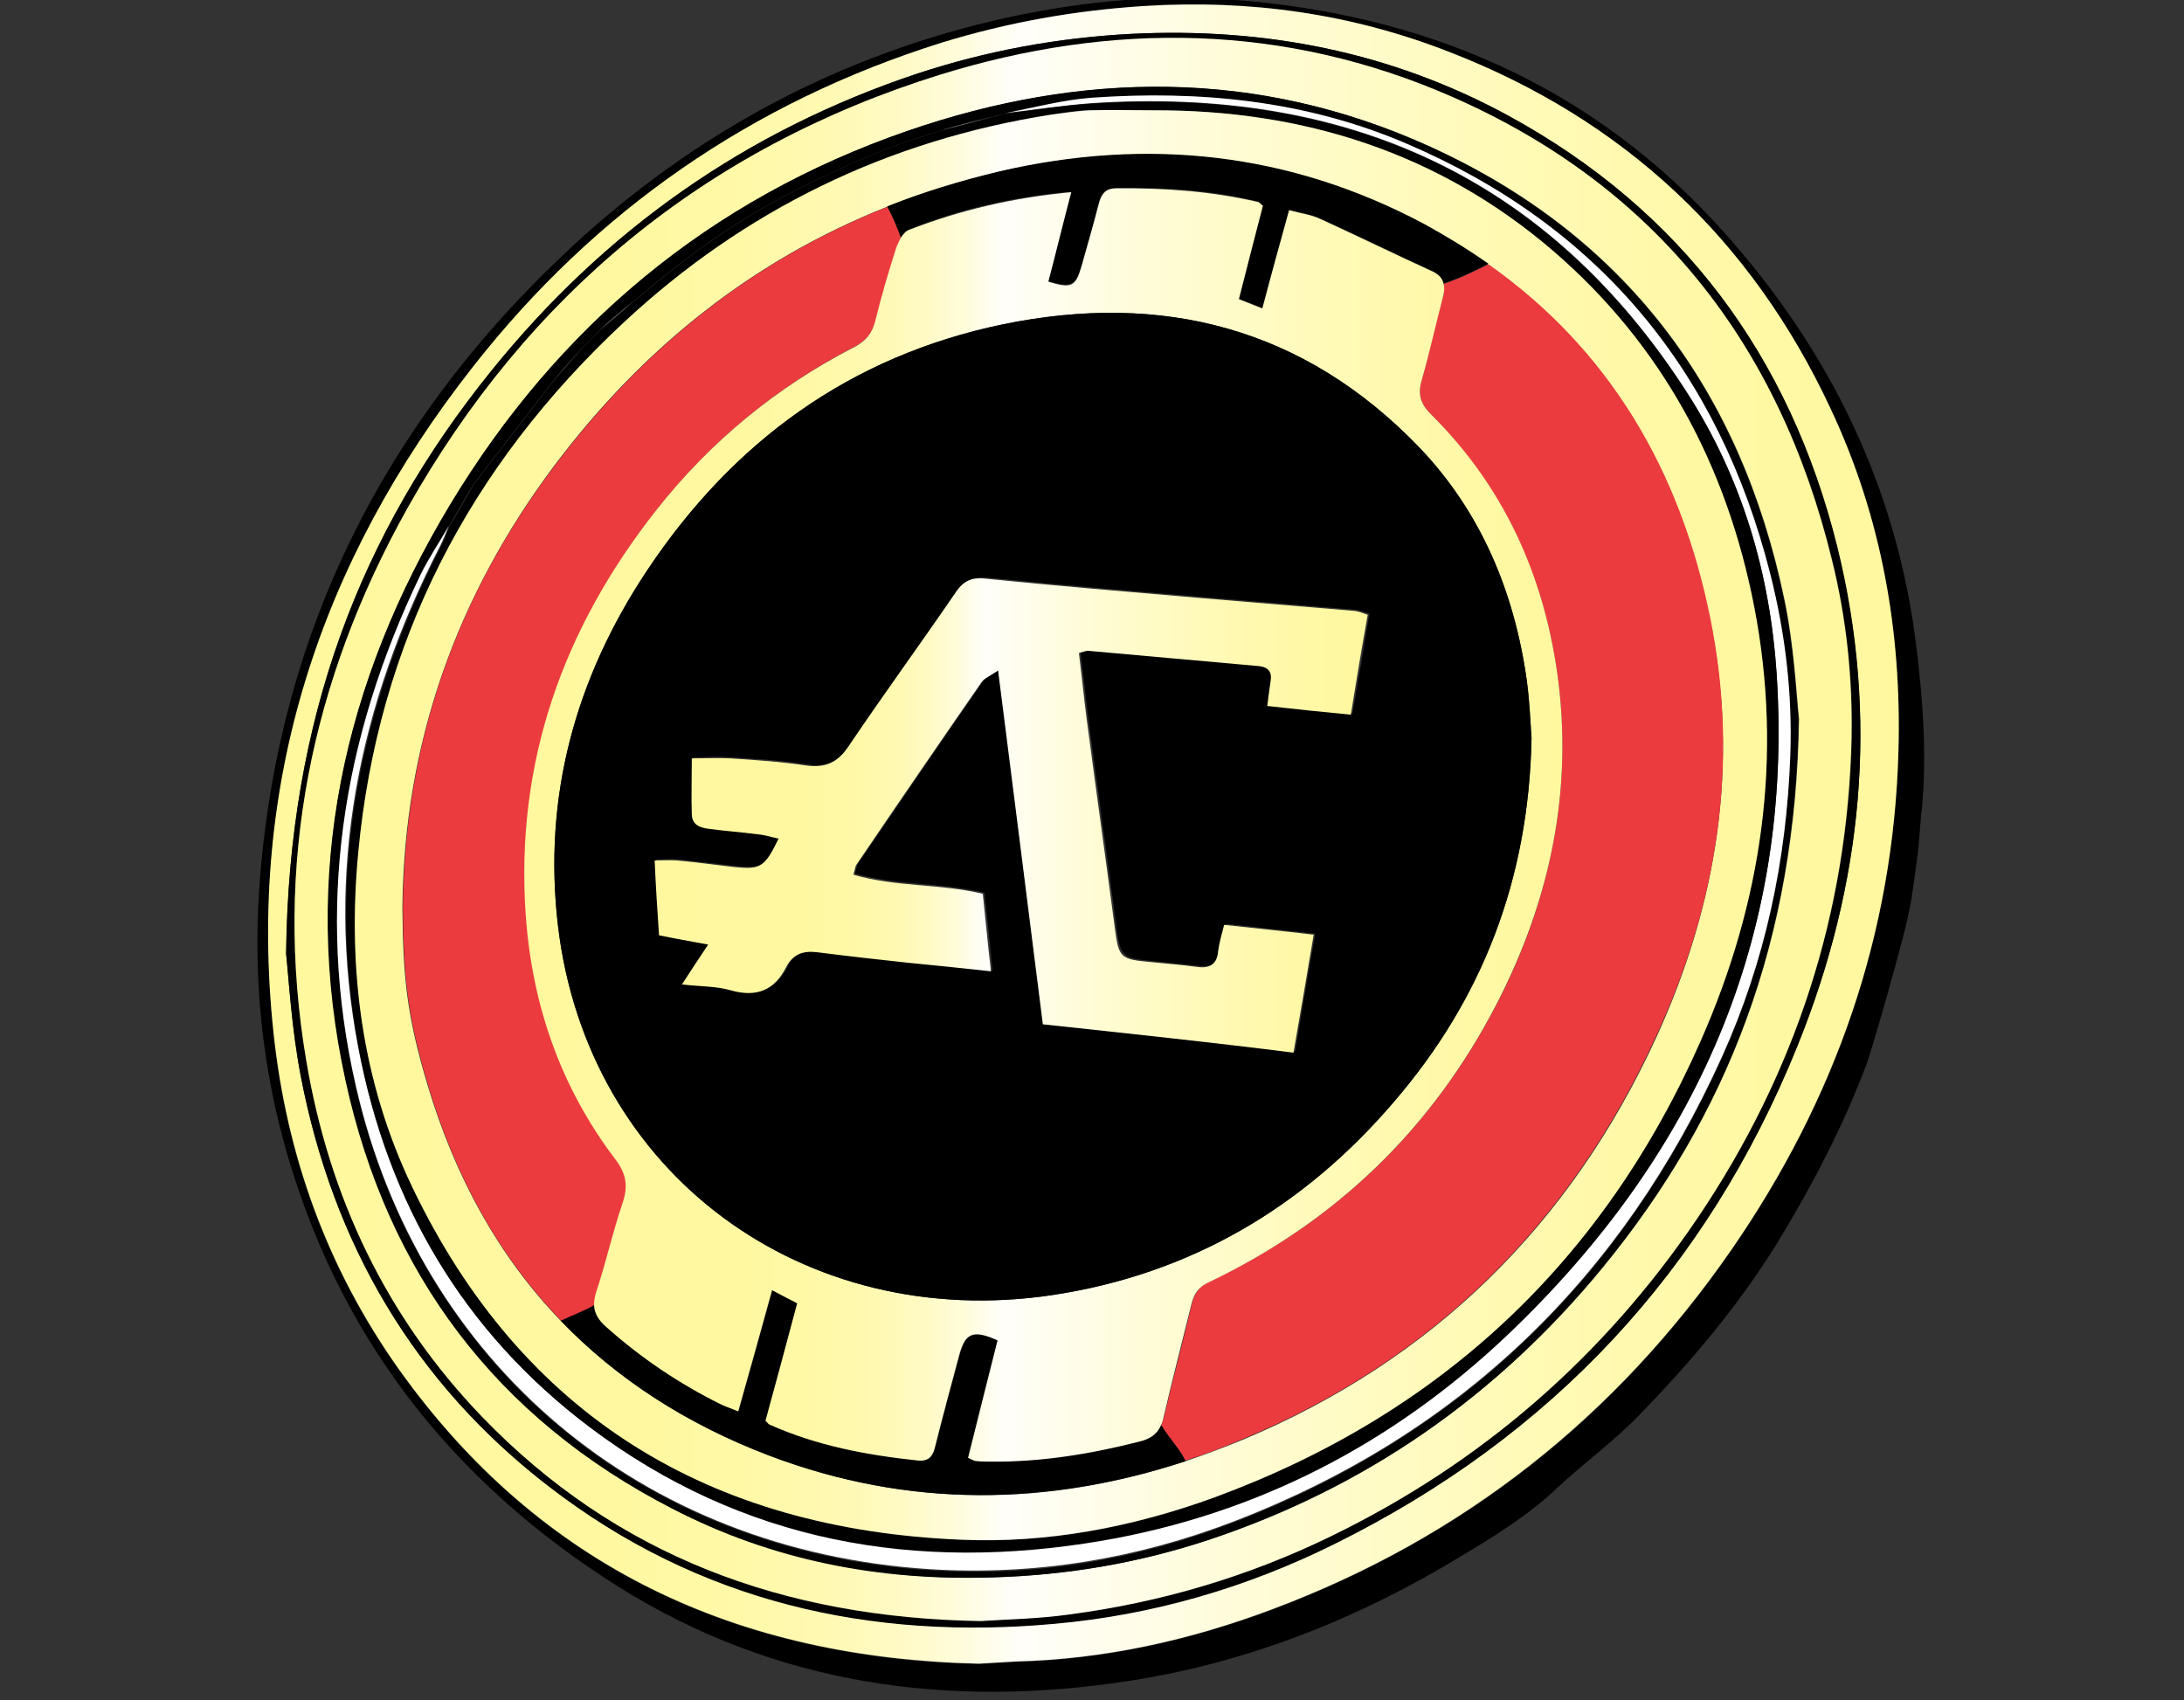
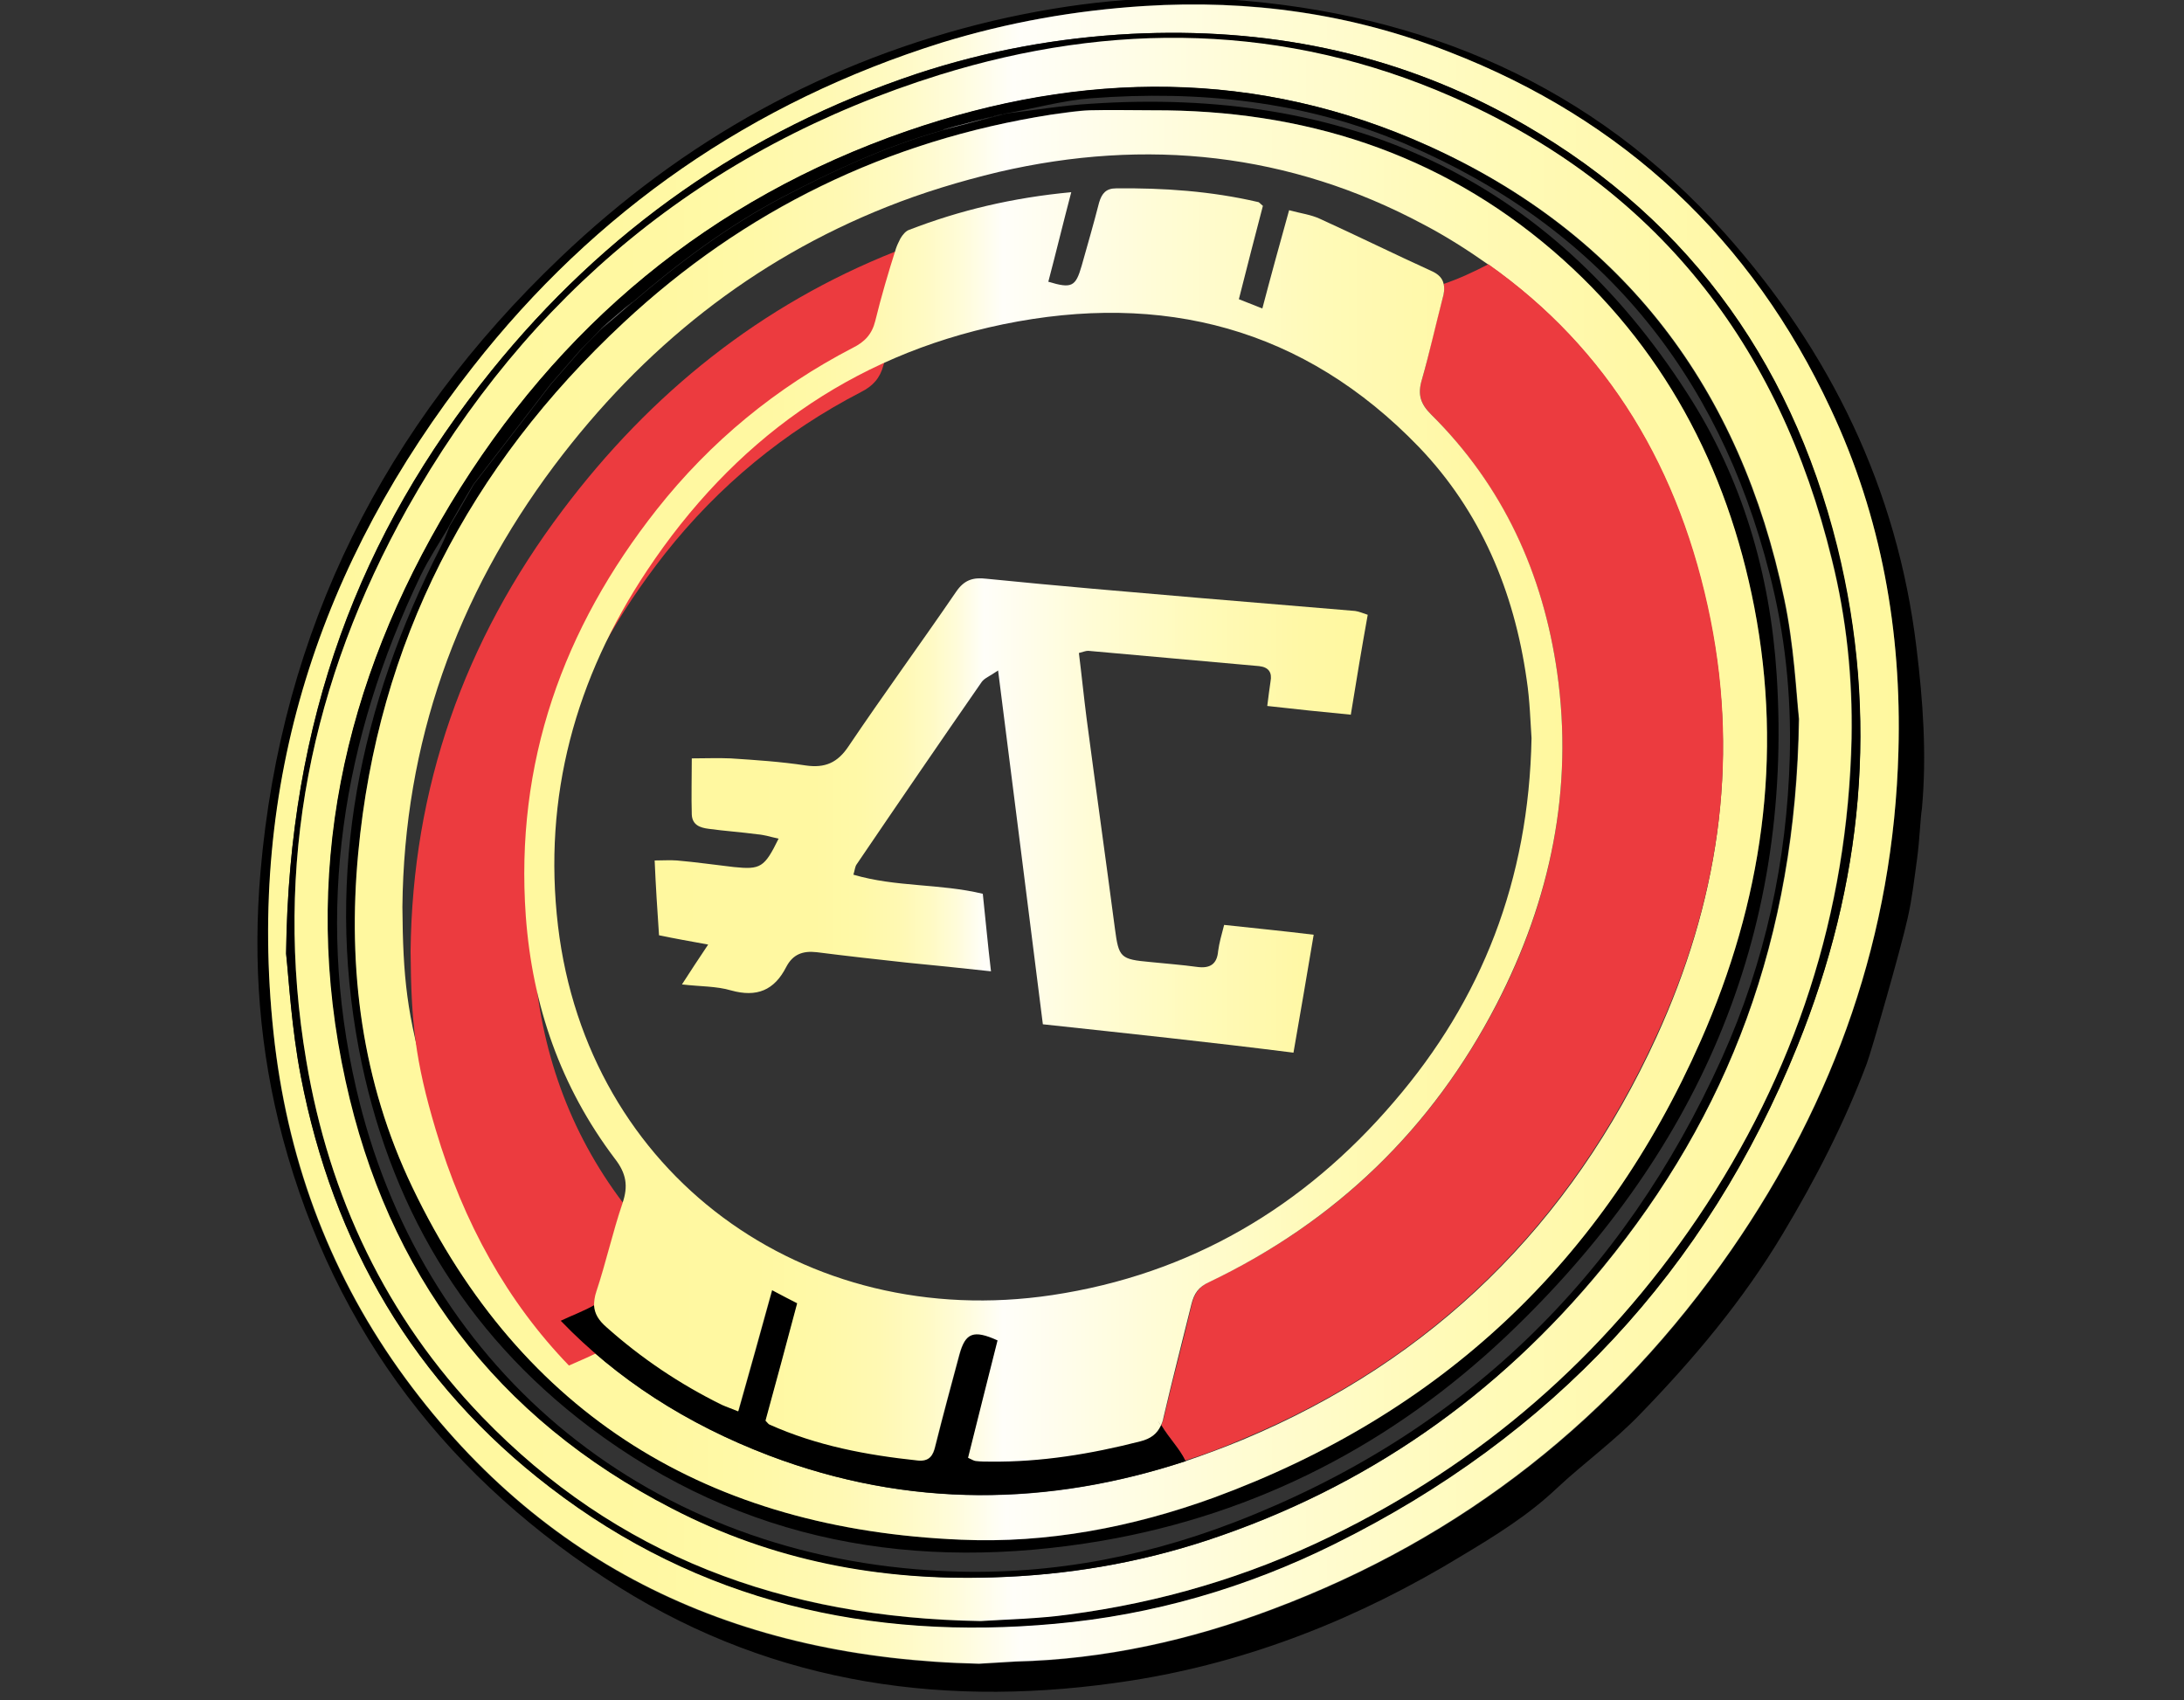
<svg xmlns="http://www.w3.org/2000/svg" version="1.1" id="Layer_1" x="0px" y="0px" viewBox="0 0 400 311.4" style="enable-background:new 0 0 400 311.4;" xml:space="preserve">
  <rect x="0" y="0" width="400" height="311.4" fill="#333333" stroke="none" />
  <style type="text/css">
	.st0{fill:url(#SVGID_1_);}
	.st1{fill:url(#SVGID_2_);}
	.st2{fill:#FFFFFF;}
	.st3{fill:url(#SVGID_3_);}
	.st4{fill:#EC3B3F;}
	.st5{fill:url(#SVGID_4_);}
	.st6{fill:url(#SVGID_5_);}
</style>
  <g>
    <path d="M351,118.6c-3.5-29.1-15.8-54.3-35.2-76c-24.1-27-55.1-40.2-90.8-42.7c-14.5-1-28.9,0.6-43.1,3.9   c-30.4,7.2-56.8,21.9-79.3,43.4c-32.2,30.7-51.1,68.1-54.9,112.6c-1.4,16.4-0.2,32.6,4.1,48.7c9.6,35.7,30.7,62.8,61.6,82.2   c28.8,18,60.5,22.3,93.8,17.1c21.7-3.4,41.9-11.5,60.6-22.9c6-3.6,12-7.3,17.2-12.2c5-4.7,10.6-8.7,15.4-13.7   c9.8-10.1,18.8-20.8,26.1-33c6-10,11.3-20.3,15.4-31.2c0.8-2.1,6.3-21.2,7.5-26.7c0.8-3.5,1.2-7.1,1.7-10.7   c0.5-3.7,0.6-7.5,0.9-9.3C352.9,138.2,352.2,128.4,351,118.6z M347.7,137.6c-0.9,33.6-11.6,64-30.6,91.4   c-21.1,30.6-49.1,52.7-84,65.8c-15.2,5.7-30.9,9.2-47.1,9.6c-2.2,0.1-4.5,0.3-6.7,0.4c-44.1-1-80.3-17.5-106.3-54   c-13.1-18.4-20.6-39.1-22.9-61.5c-4.8-45.7,8.5-86.2,36.5-122c22.4-28.6,51.1-48.5,85.9-59.4C184.6,4,197,1.9,209.6,1.1   c19.3-1.3,37.9,1.4,55.8,8.4c32,12.4,55.4,34.3,69.9,65.4C344.6,94.7,348.3,115.7,347.7,137.6z" />
    <linearGradient id="SVGID_1_" gradientUnits="userSpaceOnUse" x1="49.098" y1="152.749" x2="347.785" y2="152.749">
      <stop offset="0" style="stop-color:#FFF89F" />
      <stop offset="0.212" style="stop-color:#FFF8A1" />
      <stop offset="0.288" style="stop-color:#FFF9A8" />
      <stop offset="0.342" style="stop-color:#FFF9B3" />
      <stop offset="0.386" style="stop-color:#FFFAC4" />
      <stop offset="0.423" style="stop-color:#FFFCDA" />
      <stop offset="0.456" style="stop-color:#FFFEF5" />
      <stop offset="0.461" style="stop-color:#FFFEF9" />
      <stop offset="0.61" style="stop-color:#FFFCD6" />
      <stop offset="0.768" style="stop-color:#FFFAB8" />
      <stop offset="0.904" style="stop-color:#FFF8A6" />
      <stop offset="1" style="stop-color:#FFF89F" />
    </linearGradient>
    <path class="st0" d="M335.3,74.9c-14.5-31.1-37.9-53-69.9-65.4c-17.9-7-36.5-9.6-55.8-8.4c-12.7,0.8-25,3-37.1,6.7   c-34.8,10.9-63.5,30.8-85.9,59.4c-28.1,35.8-41.4,76.3-36.5,122c2.4,22.4,9.8,43,22.9,61.5c26,36.5,62.2,53,106.3,54   c2.2-0.1,4.5-0.3,6.7-0.4c16.3-0.4,32-3.9,47.1-9.6c34.9-13.1,62.8-35.2,84-65.8c19-27.5,29.7-57.8,30.6-91.4   C348.3,115.7,344.6,94.7,335.3,74.9z M329.2,191.5c-16.6,41.1-45,71.5-84.8,91.2c-16.2,8-33.3,13-51.2,14.6   c-33.9,3.1-65.2-4-92.5-25c-24.9-19.1-39.7-44.6-45.6-75.2c-1.7-8.8-2.2-17.8-2.7-22.5C52.9,131.7,65.9,97.7,90,67.9   c20.7-25.6,46.6-43.9,77.9-54.4c12.7-4.2,25.8-6.6,39.3-7.3c24.4-1.2,47.6,3.3,69,15c31.7,17.3,51.6,44.1,60.2,78.9   C344.2,131.3,341.2,161.9,329.2,191.5z" />
    <path d="M336.5,100.1c-8.7-34.9-28.5-61.6-60.2-78.9c-21.5-11.7-44.6-16.2-69-15c-13.5,0.7-26.5,3.1-39.3,7.3   C136.6,23.9,110.7,42.2,90,67.9c-24.1,29.9-37.1,63.9-37.6,106.8c0.5,4.7,1,13.7,2.7,22.5c5.9,30.6,20.7,56.1,45.6,75.2   c27.3,21,58.6,28.1,92.5,25c17.9-1.6,35.1-6.6,51.2-14.6c39.8-19.7,68.2-50.1,84.8-91.2C341.2,161.9,344.2,131.3,336.5,100.1z    M310.9,223.1c-17.2,25.4-39.5,44.9-67.2,58.3c-15.2,7.4-31.2,12.1-47.9,14.3c-5.7,0.7-11.4,0.8-16.2,1.2   c-36.1-0.5-66.7-11.9-91.3-37.4c-17.6-18.2-28-40.3-32.2-65.2C50,158.4,57,124.6,74.7,93.2c22-39.2,54.4-66.1,97.5-79.4   c31.6-9.8,63.2-9.4,93.8,4c37.4,16.4,59.9,45.4,69.6,84.8c2.6,10.7,3.8,21.7,3.6,32.7C338.4,167.3,328.8,196.6,310.9,223.1z" />
    <linearGradient id="SVGID_2_" gradientUnits="userSpaceOnUse" x1="53.972" y1="151.901" x2="339.138" y2="151.901">
      <stop offset="0" style="stop-color:#FFF89F" />
      <stop offset="0.212" style="stop-color:#FFF8A1" />
      <stop offset="0.288" style="stop-color:#FFF9A8" />
      <stop offset="0.342" style="stop-color:#FFF9B3" />
      <stop offset="0.386" style="stop-color:#FFFAC4" />
      <stop offset="0.423" style="stop-color:#FFFCDA" />
      <stop offset="0.456" style="stop-color:#FFFEF5" />
      <stop offset="0.461" style="stop-color:#FFFEF9" />
      <stop offset="0.61" style="stop-color:#FFFCD6" />
      <stop offset="0.768" style="stop-color:#FFFAB8" />
      <stop offset="0.904" style="stop-color:#FFF8A6" />
      <stop offset="1" style="stop-color:#FFF89F" />
    </linearGradient>
    <path class="st1" d="M335.5,102.5c-9.6-39.4-32.2-68.4-69.6-84.8c-30.6-13.4-62.2-13.8-93.8-4c-43,13.4-75.5,40.3-97.5,79.4   C57,124.6,50,158.4,56.1,194.3c4.2,24.9,14.6,46.9,32.2,65.2c24.6,25.5,55.2,36.8,91.3,37.4c4.7-0.3,10.5-0.4,16.2-1.2   c16.7-2.2,32.7-6.9,47.9-14.3c27.6-13.4,50-32.9,67.2-58.3c17.9-26.5,27.5-55.9,28.2-87.9C339.3,124.2,338.2,113.3,335.5,102.5z    M293.6,232.1c-19.3,23.5-43.4,40.4-72.4,50c-12.8,4.2-25.8,6.4-39.3,6.8c-20.7,0.6-40.3-3.2-58.7-12.6   c-32.2-16.6-52-43.1-59.8-78.3c-8.3-37.7-0.6-73,19.2-105.7c19.7-32.6,47.5-55.8,83.6-68.3c32-11,64.1-11.4,95.4,2.7   c35.9,16.2,57.2,44.6,65.2,83c1.8,8.5,2.2,17.3,2.7,22C328.9,172.1,316.5,204.1,293.6,232.1z" />
    <path d="M326.7,109.7c-8-38.3-29.2-66.7-65.2-83c-31.2-14.1-63.3-13.8-95.4-2.7c-36.1,12.5-63.9,35.7-83.6,68.3   c-19.7,32.7-27.5,68-19.2,105.7c7.7,35.2,27.5,61.7,59.8,78.3c18.3,9.5,38,13.3,58.7,12.6c13.5-0.4,26.6-2.6,39.3-6.8   c29-9.6,53.1-26.4,72.4-50c23-28,35.3-60,35.9-100.5C328.9,127,328.5,118.2,326.7,109.7z M315.4,193.7   c-18.2,40.4-47.8,69.1-89.3,85.1c-17.9,6.9-36.6,10.1-55.8,8.8c-53-3.4-93.5-37.8-105.1-88.4c-7.5-32.6-2.5-63.8,11.8-93.7   c1.5-3.1,3.4-6,5.2-9c0,0-0.1,0.1-0.1,0.1c1.5-2.6,3-5.3,4.6-7.9c4.7-6.1,9.4-12.2,14.1-18.3c1.8-2.1,3.6-4.1,5.4-6.2   c1.2-1.2,2.4-2.4,3.5-3.6c2.1-1.8,4.1-3.5,6.2-5.3c8.5-7.3,17.5-14,27.4-19.2c9.2-4.8,18.7-9.2,28.8-12.1c4-1.1,8.1-2.1,12.1-3.2   l-0.1,0c5.2-0.9,10.5-2.4,15.7-2.8c19.8-1.5,39.2,0.5,57.7,8.4c35.3,15.1,57.2,41.7,66.6,78.7c2.8,10.9,4,22.1,3.7,33.4   C327.3,157.6,323.3,176.1,315.4,193.7z" />
-     <path class="st2" d="M324.2,105c-9.4-37-31.3-63.6-66.6-78.7c-18.4-7.9-37.9-9.8-57.7-8.4c-5.3,0.4-10.5,1.8-15.7,2.8   c5.2-0.6,10.4-1.4,15.6-1.8c46.5-3.1,83.7,13.3,109.2,53c10,15.6,15.2,33.1,16.4,51.6c3.1,48.3-14.9,88.1-49.5,120.9   c-20.9,19.8-45.7,32.7-74.2,37.6c-34,5.9-65.8,0.3-93.8-20.8c-23.2-17.5-36.9-41-42.3-69.4c-6.2-32.3,0.1-62.8,15-91.8   c0.6-1.2,1.1-2.5,1.6-3.7c-1.7,3-3.7,5.9-5.2,9c-14.4,29.9-19.3,61.1-11.8,93.7c11.6,50.6,52.1,85,105.1,88.4   c19.2,1.2,37.9-1.9,55.8-8.8c41.5-16,71-44.6,89.3-85.1c7.9-17.5,11.8-36,12.5-55.2C328.3,127.2,327,116,324.2,105z" />
    <path d="M325.4,123.6c-1.2-18.5-6.3-36-16.4-51.6c-25.5-39.7-62.7-56.1-109.2-53c-5.2,0.3-10.4,1.2-15.6,1.8l0.1,0   c-4,1.1-8.1,2.1-12.1,3.2c-10.1,2.9-19.5,7.2-28.8,12.1c-9.9,5.2-18.9,11.9-27.4,19.2c-2.1,1.8-4.1,3.5-6.2,5.3   c-1.2,1.2-2.4,2.4-3.5,3.6c-1.8,2.1-3.6,4.1-5.4,6.2c-4.7,6.1-9.4,12.2-14.1,18.3c-1.5,2.6-3,5.3-4.6,7.9l0.1-0.1   c-0.5,1.3-1,2.5-1.6,3.7c-14.8,29-21.1,59.4-15,91.8c5.4,28.4,19.1,51.9,42.3,69.4c28,21.1,59.8,26.6,93.8,20.8   c28.5-4.9,53.3-17.8,74.2-37.6C310.5,211.8,328.5,171.9,325.4,123.6z M311.5,190.6c-17.9,40.4-47.6,68.5-89.2,83.7   c-14.9,5.5-30.5,8.4-46.3,7.7c-46-1.9-80.4-22.6-100.5-64.6c-9.2-19.2-11.8-39.8-9.9-61.1c3.6-38.7,20.4-70.9,48.6-97.2   c22.1-20.7,48.3-33.4,78.3-38.1c2.3-0.4,4.7-0.8,7.1-0.8c3.9-0.1,7.7,0,11.6,0c27.4-0.1,52.3,7.7,73.2,25.7   c20.1,17.3,31.8,39.5,36.9,65.3C326.6,138.7,322.7,165.2,311.5,190.6z" />
    <path class="st2" d="M184.2,20.7c-4,1.1-8.1,2.1-12.1,3.2C176.2,22.9,180.2,21.8,184.2,20.7z" />
-     <path class="st2" d="M86.7,88.6c-1.5,2.6-3,5.3-4.6,7.9C83.7,93.9,85.2,91.2,86.7,88.6z" />
    <path class="st2" d="M115.9,55.2c-2.1,1.8-4.1,3.5-6.2,5.3C111.8,58.8,113.9,57,115.9,55.2z" />
-     <path class="st2" d="M106.2,64.1c-1.8,2.1-3.6,4.1-5.4,6.2C102.6,68.2,104.4,66.1,106.2,64.1z" />
    <linearGradient id="SVGID_3_" gradientUnits="userSpaceOnUse" x1="64.972" y1="151.12" x2="323.649" y2="151.12">
      <stop offset="0" style="stop-color:#FFF89F" />
      <stop offset="0.212" style="stop-color:#FFF8A1" />
      <stop offset="0.288" style="stop-color:#FFF9A8" />
      <stop offset="0.342" style="stop-color:#FFF9B3" />
      <stop offset="0.386" style="stop-color:#FFFAC4" />
      <stop offset="0.423" style="stop-color:#FFFCDA" />
      <stop offset="0.456" style="stop-color:#FFFEF5" />
      <stop offset="0.461" style="stop-color:#FFFEF9" />
      <stop offset="0.61" style="stop-color:#FFFCD6" />
      <stop offset="0.768" style="stop-color:#FFFAB8" />
      <stop offset="0.904" style="stop-color:#FFF8A6" />
      <stop offset="1" style="stop-color:#FFF89F" />
    </linearGradient>
    <path class="st3" d="M321.3,111.2c-5-25.8-16.8-48-36.9-65.3c-21-18-45.8-25.8-73.2-25.7c-3.9,0-7.7-0.1-11.6,0   c-2.4,0.1-4.7,0.5-7.1,0.8c-30,4.7-56.2,17.5-78.3,38.1c-28.2,26.3-45,58.5-48.6,97.2c-2,21.2,0.7,41.9,9.9,61.1   c20.1,42,54.5,62.7,100.5,64.6c15.8,0.7,31.4-2.3,46.3-7.7c41.6-15.3,71.4-43.3,89.2-83.7C322.7,165.2,326.6,138.7,321.3,111.2z    M303.4,189.9c-15.7,34.3-40.9,59.2-75.8,73.8c-3.4,1.4-6.9,2.7-10.4,3.9c0.3,0.7,0.6,1.4,0.8,2.2c-0.2-0.8-0.5-1.5-0.8-2.2   c-25.1,8.3-50.7,8.7-76.3-1c-15.3-5.8-28-14.1-38.2-24.7c-0.6,0.2-1.1,0.5-1.7,0.8c0.6-0.3,1.1-0.5,1.7-0.8   c-11.2-11.6-19.3-26.1-24.4-43.2c-3.8-12.7-4.5-19.7-4.6-32.6c0.3-30,9.9-56.9,27.8-80.8c16.3-21.7,36.5-37.7,60.9-47.4   c-0.4-0.8-0.9-1.5-1.4-2.2c0.5,0.7,1,1.5,1.4,2.2c6.5-2.6,13.4-4.7,20.5-6.4c27.1-6.3,53.3-3.5,77.8,9.6c4.2,2.2,8.1,4.7,11.8,7.3   c0.5-0.2,0.9-0.5,1.4-0.7c-0.5,0.2-0.9,0.5-1.4,0.7c22,15.5,35.2,37.6,40.7,65.1C318.6,140.1,314.5,165.6,303.4,189.9z" />
-     <path d="M166.5,42c9.3-3.7,19-6,29.7-6.9c-1.5,5.8-2.9,11.1-4.2,16.4c4.2,1.2,5,0.9,6.1-2.9c1.1-3.8,2.2-7.7,3.2-11.6   c0.4-1.7,1.2-2.5,3.1-2.6c8.8-0.1,17.5,0.4,26,2.5c0.2,0.1,0.4,0.3,0.9,0.7c-1.4,5.4-2.8,11.1-4.4,17.1c1.3,0.5,2.5,1,4.3,1.7   c1.7-6.1,3.3-11.9,4.9-18c2.1,0.6,4,0.8,5.7,1.6c6.8,3.1,13.5,6.4,20.3,9.5c1.4,0.6,2,1.4,2.3,2.4c2.7-0.9,5.5-2.2,8.2-3.6   c-3.7-2.6-7.6-5-11.8-7.3c-24.6-13.1-50.7-15.9-77.8-9.6c-7.1,1.7-14,3.8-20.5,6.4c1,1.8,1.8,3.8,2.5,5.7   C165.4,42.9,165.9,42.3,166.5,42z" />
-     <path class="st4" d="M109.3,236.5c1.8-5.3,3-10.8,4.8-16.2c1.1-3.2,0.6-5.5-1.4-8.2c-9.9-13.1-15.1-28-16.3-44.4   c-2-28.1,6.8-52.6,24-74.5c9.8-12.4,21.8-22.3,35.9-29.6c2.2-1.1,3.5-2.6,4.1-4.9c1.2-4.5,2.4-8.9,3.8-13.3   c0.2-0.6,0.5-1.2,0.8-1.8c-0.7-1.9-1.5-3.9-2.5-5.7c-24.4,9.7-44.6,25.7-60.9,47.4c-18,23.9-27.5,50.8-27.8,80.8   c0.1,12.8,0.8,19.9,4.6,32.6c5.1,17.2,13.2,31.6,24.4,43.2c2.2-1,4.3-1.8,6.2-2.9C108.9,238.3,109,237.5,109.3,236.5z" />
+     <path class="st4" d="M109.3,236.5c1.8-5.3,3-10.8,4.8-16.2c-9.9-13.1-15.1-28-16.3-44.4   c-2-28.1,6.8-52.6,24-74.5c9.8-12.4,21.8-22.3,35.9-29.6c2.2-1.1,3.5-2.6,4.1-4.9c1.2-4.5,2.4-8.9,3.8-13.3   c0.2-0.6,0.5-1.2,0.8-1.8c-0.7-1.9-1.5-3.9-2.5-5.7c-24.4,9.7-44.6,25.7-60.9,47.4c-18,23.9-27.5,50.8-27.8,80.8   c0.1,12.8,0.8,19.9,4.6,32.6c5.1,17.2,13.2,31.6,24.4,43.2c2.2-1,4.3-1.8,6.2-2.9C108.9,238.3,109,237.5,109.3,236.5z" />
    <path d="M212.7,261c-0.7,1.5-1.8,2.4-3.8,2.9c-9,2.2-18.1,3.8-27.4,3.7c-0.9,0-1.7,0-2.6-0.1c-0.3,0-0.7-0.3-1.5-0.6   c1.8-7.1,3.6-14.3,5.4-21.5c-4.4-2-5.9-1.5-7,2.6c-1.5,5.5-3,11.1-4.4,16.7c-0.4,1.8-1.1,3-3.2,2.7c-9.3-1-18.5-2.7-27.2-6.6   c-0.2-0.1-0.3-0.3-0.7-0.7c1.9-6.9,3.8-14,5.8-21.5c-1.4-0.7-2.8-1.4-4.6-2.4c-2.1,7.6-4.1,14.8-6.2,22.2c-1.2-0.5-2.1-0.7-3-1.2   c-7.7-3.8-14.7-8.5-21.1-14.2c-1.4-1.3-2.2-2.5-2.3-4c-1.9,1.1-4.1,1.9-6.2,2.9c10.2,10.6,23,18.9,38.2,24.7   c25.6,9.7,51.2,9.2,76.3,1C216,265.3,214.2,263.5,212.7,261z" />
    <path class="st4" d="M313.3,113.5c-5.5-27.5-18.7-49.6-40.7-65.1c-2.7,1.4-5.5,2.7-8.2,3.6c0.2,0.8,0.1,1.7-0.2,2.7   c-1.4,4.9-2.4,10-3.8,14.9c-0.8,2.6-0.2,4.4,1.7,6.3c13.1,13.1,20.5,29.1,23.1,47.3c3,21.3-1.2,41.6-11,60.6   c-11.8,22.8-29.4,39.9-52.6,50.9c-1.9,0.9-2.8,2.1-3.3,4.1c-1.6,6.9-3.5,13.8-5.1,20.7c-0.1,0.5-0.3,1-0.5,1.5   c1.5,2.5,3.3,4.2,4.4,6.5c3.5-1.1,6.9-2.4,10.4-3.9c34.9-14.5,60.1-39.5,75.8-73.8C314.5,165.6,318.6,140.1,313.3,113.5z" />
    <linearGradient id="SVGID_4_" gradientUnits="userSpaceOnUse" x1="96.088" y1="151.018" x2="286.134" y2="151.018">
      <stop offset="0" style="stop-color:#FFF89F" />
      <stop offset="0.212" style="stop-color:#FFF8A1" />
      <stop offset="0.288" style="stop-color:#FFF9A8" />
      <stop offset="0.342" style="stop-color:#FFF9B3" />
      <stop offset="0.386" style="stop-color:#FFFAC4" />
      <stop offset="0.423" style="stop-color:#FFFCDA" />
      <stop offset="0.456" style="stop-color:#FFFEF5" />
      <stop offset="0.461" style="stop-color:#FFFEF9" />
      <stop offset="0.61" style="stop-color:#FFFCD6" />
      <stop offset="0.768" style="stop-color:#FFFAB8" />
      <stop offset="0.904" style="stop-color:#FFF8A6" />
      <stop offset="1" style="stop-color:#FFF89F" />
    </linearGradient>
    <path class="st5" d="M285.2,123.2c-2.6-18.2-9.9-34.2-23.1-47.3c-1.9-1.9-2.5-3.6-1.7-6.3c1.4-4.9,2.5-9.9,3.8-14.9   c0.3-1,0.4-1.9,0.2-2.7c-0.8,0.3-1.6,0.5-2.4,0.7c0.8-0.2,1.6-0.4,2.4-0.7c-0.2-1-0.9-1.8-2.3-2.4c-6.8-3.1-13.5-6.4-20.3-9.5   c-1.7-0.8-3.5-1-5.7-1.6c-1.7,6.1-3.3,11.9-4.9,18c-1.8-0.7-3-1.2-4.3-1.7c1.5-6,3-11.7,4.4-17.1c-0.5-0.4-0.7-0.7-0.9-0.7   c-8.6-2-17.3-2.6-26-2.5c-1.8,0-2.6,0.9-3.1,2.6c-1,3.9-2.1,7.7-3.2,11.6c-1.1,3.8-1.8,4.2-6.1,2.9c1.4-5.3,2.7-10.7,4.2-16.4   c-10.7,1-20.4,3.3-29.7,6.9c-0.6,0.2-1.2,0.9-1.6,1.6c0.7,1.8,1.3,3.5,2.1,5c-0.8-1.6-1.4-3.3-2.1-5c-0.3,0.6-0.6,1.2-0.8,1.8   c-1.4,4.4-2.7,8.8-3.8,13.3c-0.6,2.4-1.9,3.8-4.1,4.9c-14.1,7.3-26.1,17.2-35.9,29.6c-17.2,21.8-26,46.4-24,74.5   c1.2,16.4,6.4,31.3,16.3,44.4c2.1,2.7,2.5,5,1.4,8.2c-1.8,5.3-3,10.8-4.8,16.2c-0.3,0.9-0.4,1.8-0.4,2.5c1.1-0.6,2.2-1.4,3.1-2.3   c-0.9,0.9-2,1.7-3.1,2.3c0.1,1.5,0.8,2.7,2.3,4c6.4,5.7,13.4,10.4,21.1,14.2c0.9,0.4,1.8,0.7,3,1.2c2.1-7.4,4.1-14.6,6.2-22.2   c1.9,1,3.2,1.7,4.6,2.4c-2,7.5-3.9,14.6-5.8,21.5c0.4,0.4,0.5,0.6,0.7,0.7c8.7,3.9,17.8,5.6,27.2,6.6c2.1,0.2,2.8-0.9,3.2-2.7   c1.4-5.6,2.9-11.1,4.4-16.7c1.1-4,2.6-4.6,7-2.6c-1.8,7.1-3.6,14.3-5.4,21.5c0.8,0.4,1.2,0.6,1.5,0.6c0.9,0.1,1.7,0.1,2.6,0.1   c9.3,0.1,18.4-1.4,27.4-3.7c2-0.5,3.1-1.4,3.8-2.9c-0.3-0.4-0.5-0.9-0.7-1.3c0.2,0.5,0.5,0.9,0.7,1.3c0.2-0.4,0.4-0.9,0.5-1.5   c1.6-6.9,3.4-13.8,5.1-20.7c0.5-2,1.3-3.2,3.3-4.1c23.2-11.1,40.8-28.1,52.6-50.9C284,164.7,288.2,144.5,285.2,123.2z M255.3,201.8   c-16.5,19.3-37.3,31.6-62.6,35.4c-45.5,6.8-85.1-22.2-90.5-67.6c-2.8-23.7,3.2-45.4,16.3-65.1c15.7-23.6,37.2-39.3,65.2-45.1   c29.2-6,55.1,0.6,76.2,22.5c11.3,11.8,17.4,26.4,19.7,42.5c0.6,3.9,0.7,8,0.9,10.8C280,161.2,271.4,183.1,255.3,201.8z" />
-     <path d="M280.5,135.2c-0.5,26-9.1,47.9-25.2,66.6c-16.5,19.3-37.3,31.6-62.6,35.4c-45.5,6.8-85.1-22.2-90.5-67.6   c-2.8-23.7,3.2-45.4,16.3-65.1c15.7-23.6,37.2-39.3,65.2-45.1c29.2-6,55.1,0.6,76.2,22.5c11.3,11.8,17.4,26.4,19.7,42.5   C280.1,128.4,280.3,132.4,280.5,135.2z M191,187.6c15.8,1.7,30.9,3.3,46.2,5c1.3-7.5,2.4-14.4,3.7-21.6c-5.7-0.6-10.9-1.2-16.4-1.8   c-0.4,1.9-0.9,3.3-1.1,4.8c-0.3,2.4-1.5,3.2-3.8,2.9c-2.9-0.3-5.7-0.6-8.6-0.9c-5.5-0.5-5.8-0.8-6.5-6.1   c-1.7-12.9-3.5-25.7-5.2-38.6c-0.5-3.9-0.9-7.8-1.4-11.9c0.8-0.2,1.3-0.4,1.7-0.4c10.4,0.9,20.9,1.9,31.3,2.8   c1.8,0.2,2.3,1.1,2.1,2.8c-0.2,1.4-0.4,2.8-0.6,4.5c5.3,0.5,10.1,1,15.3,1.6c1.1-6.2,2.1-12.1,3.1-18.3c-1-0.3-1.6-0.6-2.3-0.7   c-9.6-0.8-19.2-1.6-28.7-2.4c-12.9-1.1-25.9-2.2-38.8-3.5c-2.5-0.2-4.1,0.2-5.6,2.4c-6.5,9.5-13.3,18.8-19.7,28.3   c-2,3-4.3,4-7.8,3.5c-4.6-0.7-9.2-1-13.8-1.3c-2.3-0.2-4.7,0-7.1,0c0,3.6,0,7,0,10.3c0,1.9,1.5,2.4,3.1,2.6c3,0.4,6,0.6,8.9,1   c1.3,0.2,2.5,0.5,3.9,0.8c-2.7,5.3-3.3,5.7-8.2,5.2c-3.5-0.4-6.9-0.8-10.4-1.2c-1.3-0.1-2.6,0-4.1,0c0.3,4.8,0.6,9.1,0.8,13.7   c2.9,0.5,5.6,1,9,1.7c-1.8,2.7-3.1,4.8-4.8,7.3c3.3,0.4,6.3,0.4,9,1.1c4.7,1.3,8,0.1,10.1-4.3c1.2-2.3,3-3,5.6-2.7   c5.4,0.7,10.9,1.3,16.4,1.9c5,0.6,10.1,1.1,15.5,1.6c-0.5-5.1-1-9.6-1.5-14.2c-7.9-1.9-16-1.3-23.7-3.5c0.3-1,0.3-1.5,0.6-1.9   c7.6-11.1,15.2-22.3,22.9-33.4c0.5-0.7,1.4-1,3-2.1C185.6,144.9,188.3,166.2,191,187.6z" />
    <linearGradient id="SVGID_5_" gradientUnits="userSpaceOnUse" x1="119.937" y1="149.183" x2="250.739" y2="149.183">
      <stop offset="0" style="stop-color:#FFF89F" />
      <stop offset="0.212" style="stop-color:#FFF8A1" />
      <stop offset="0.288" style="stop-color:#FFF9A8" />
      <stop offset="0.342" style="stop-color:#FFF9B3" />
      <stop offset="0.386" style="stop-color:#FFFAC4" />
      <stop offset="0.423" style="stop-color:#FFFCDA" />
      <stop offset="0.456" style="stop-color:#FFFEF5" />
      <stop offset="0.461" style="stop-color:#FFFEF9" />
      <stop offset="0.61" style="stop-color:#FFFCD6" />
      <stop offset="0.768" style="stop-color:#FFFAB8" />
      <stop offset="0.904" style="stop-color:#FFF8A6" />
      <stop offset="1" style="stop-color:#FFF89F" />
    </linearGradient>
    <path class="st6" d="M191,187.6c-2.7-21.5-5.4-42.7-8.2-64.8c-1.6,1.1-2.5,1.4-3,2.1c-7.7,11.1-15.3,22.2-22.9,33.4   c-0.3,0.4-0.3,0.9-0.6,1.9c7.8,2.3,15.8,1.6,23.7,3.5c0.5,4.6,0.9,9.2,1.5,14.2c-5.4-0.6-10.4-1.1-15.5-1.6   c-5.5-0.6-10.9-1.2-16.4-1.9c-2.6-0.3-4.4,0.4-5.6,2.7c-2.2,4.3-5.4,5.6-10.1,4.3c-2.7-0.8-5.6-0.7-9-1.1c1.6-2.5,3-4.6,4.8-7.3   c-3.3-0.6-6.1-1.1-9-1.7c-0.3-4.5-0.6-8.9-0.8-13.7c1.5,0,2.8-0.1,4.1,0c3.5,0.3,6.9,0.8,10.4,1.2c4.9,0.5,5.6,0.1,8.2-5.2   c-1.4-0.3-2.6-0.7-3.9-0.8c-3-0.4-6-0.6-8.9-1c-1.6-0.2-3-0.7-3.1-2.6c-0.1-3.3,0-6.7,0-10.3c2.4,0,4.8-0.1,7.1,0   c4.6,0.3,9.2,0.6,13.8,1.3c3.5,0.5,5.8-0.5,7.8-3.5c6.4-9.5,13.2-18.8,19.7-28.3c1.5-2.2,3.1-2.7,5.6-2.4   c12.9,1.3,25.9,2.4,38.8,3.5c9.6,0.8,19.2,1.6,28.7,2.4c0.7,0.1,1.4,0.4,2.3,0.7c-1.1,6.1-2.1,12.1-3.1,18.3   c-5.2-0.5-10-1-15.3-1.6c0.2-1.7,0.4-3.1,0.6-4.5c0.3-1.6-0.3-2.6-2.1-2.8c-10.4-0.9-20.9-1.9-31.3-2.8c-0.5,0-0.9,0.2-1.7,0.4   c0.5,4,0.9,8,1.4,11.9c1.7,12.9,3.5,25.7,5.2,38.6c0.7,5.3,1,5.6,6.5,6.1c2.9,0.3,5.7,0.5,8.6,0.9c2.3,0.3,3.6-0.5,3.8-2.9   c0.2-1.5,0.6-2.9,1.1-4.8c5.5,0.6,10.7,1.1,16.4,1.8c-1.2,7.2-2.4,14.1-3.7,21.6C221.9,190.9,206.8,189.3,191,187.6z" />
  </g>
</svg>